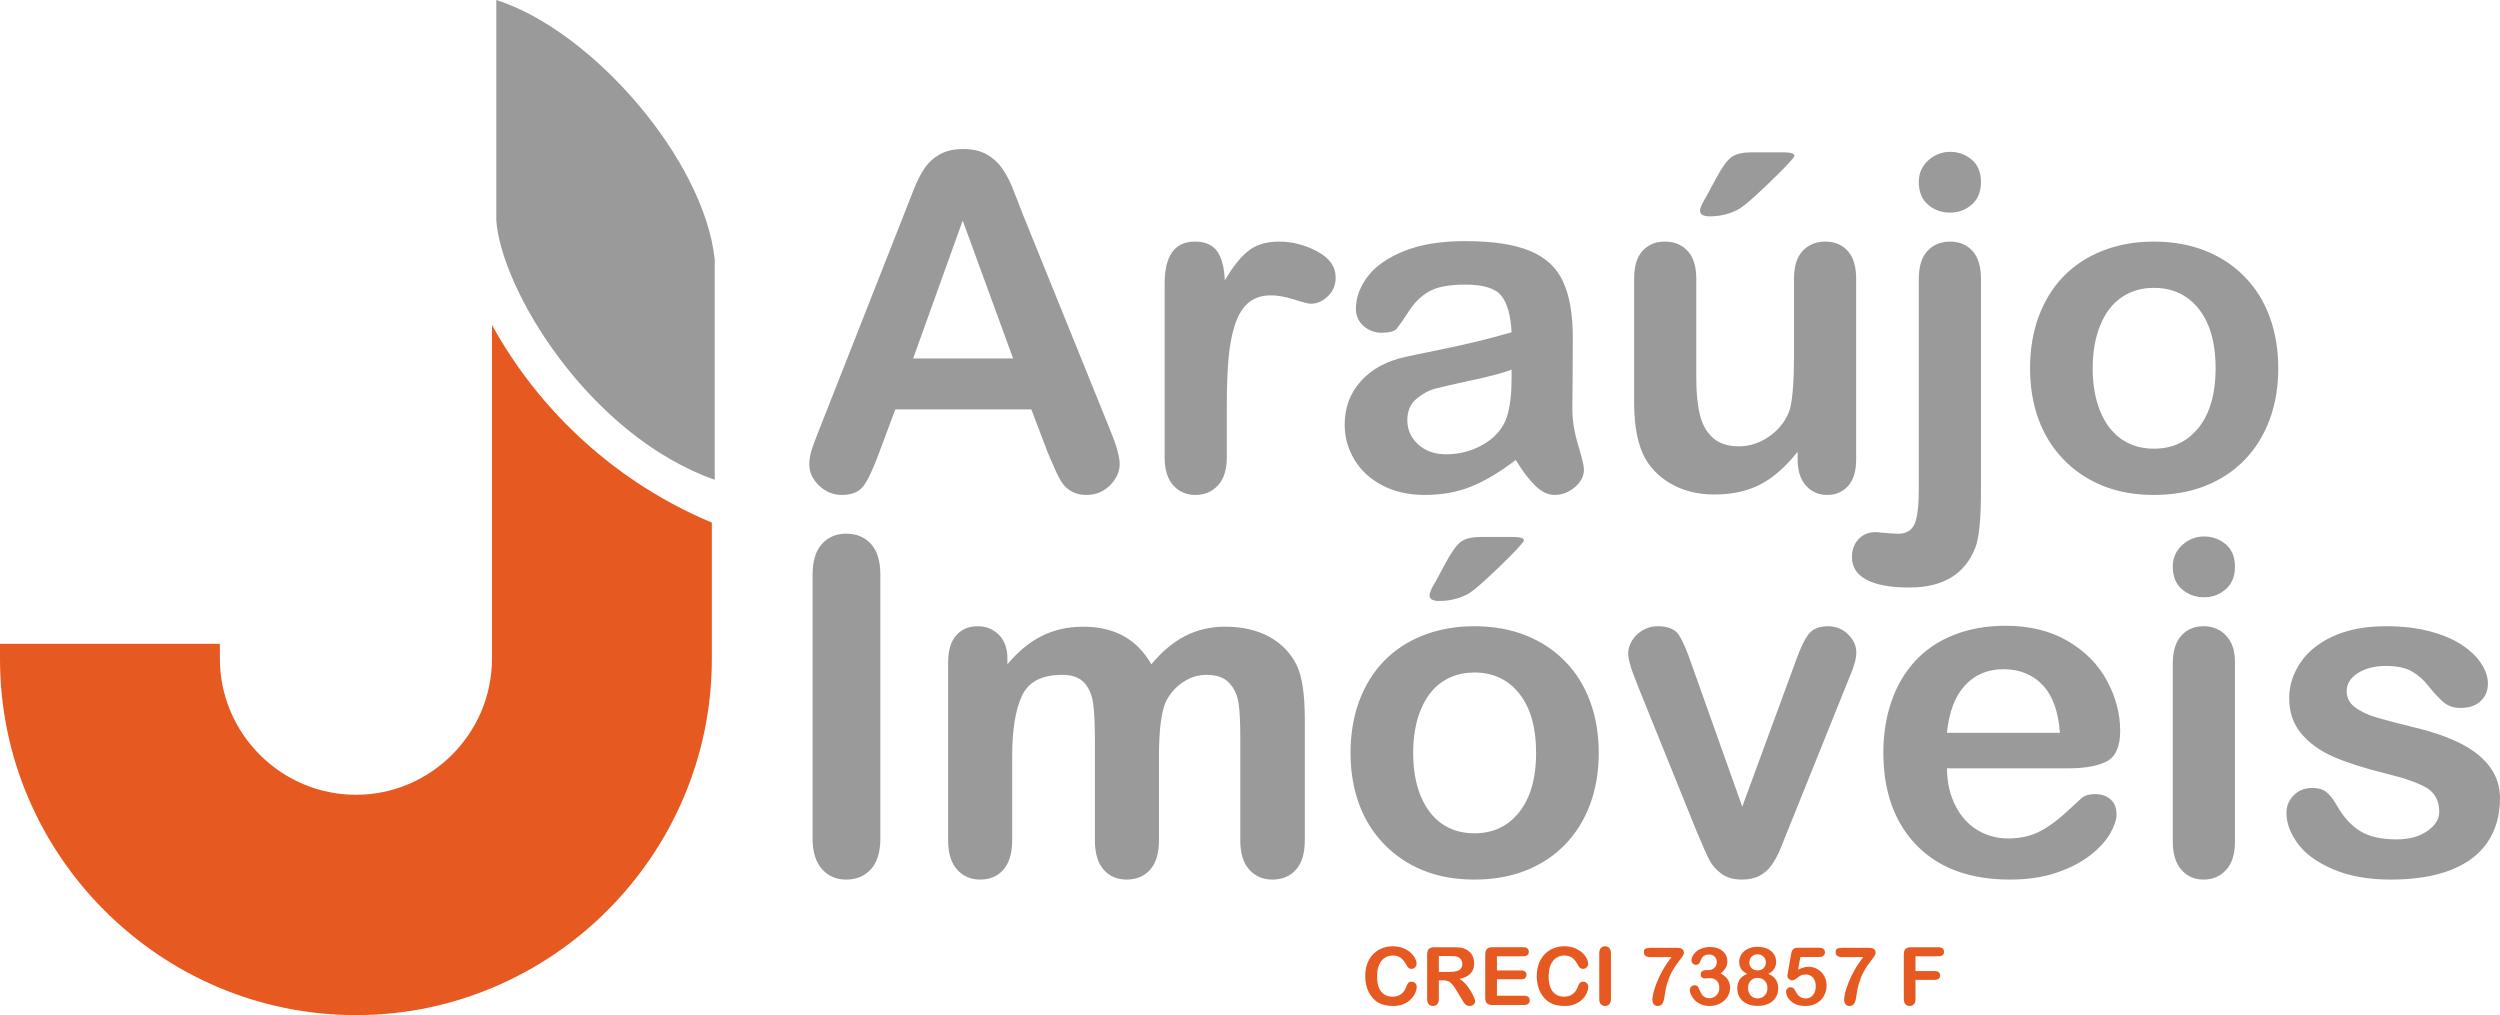
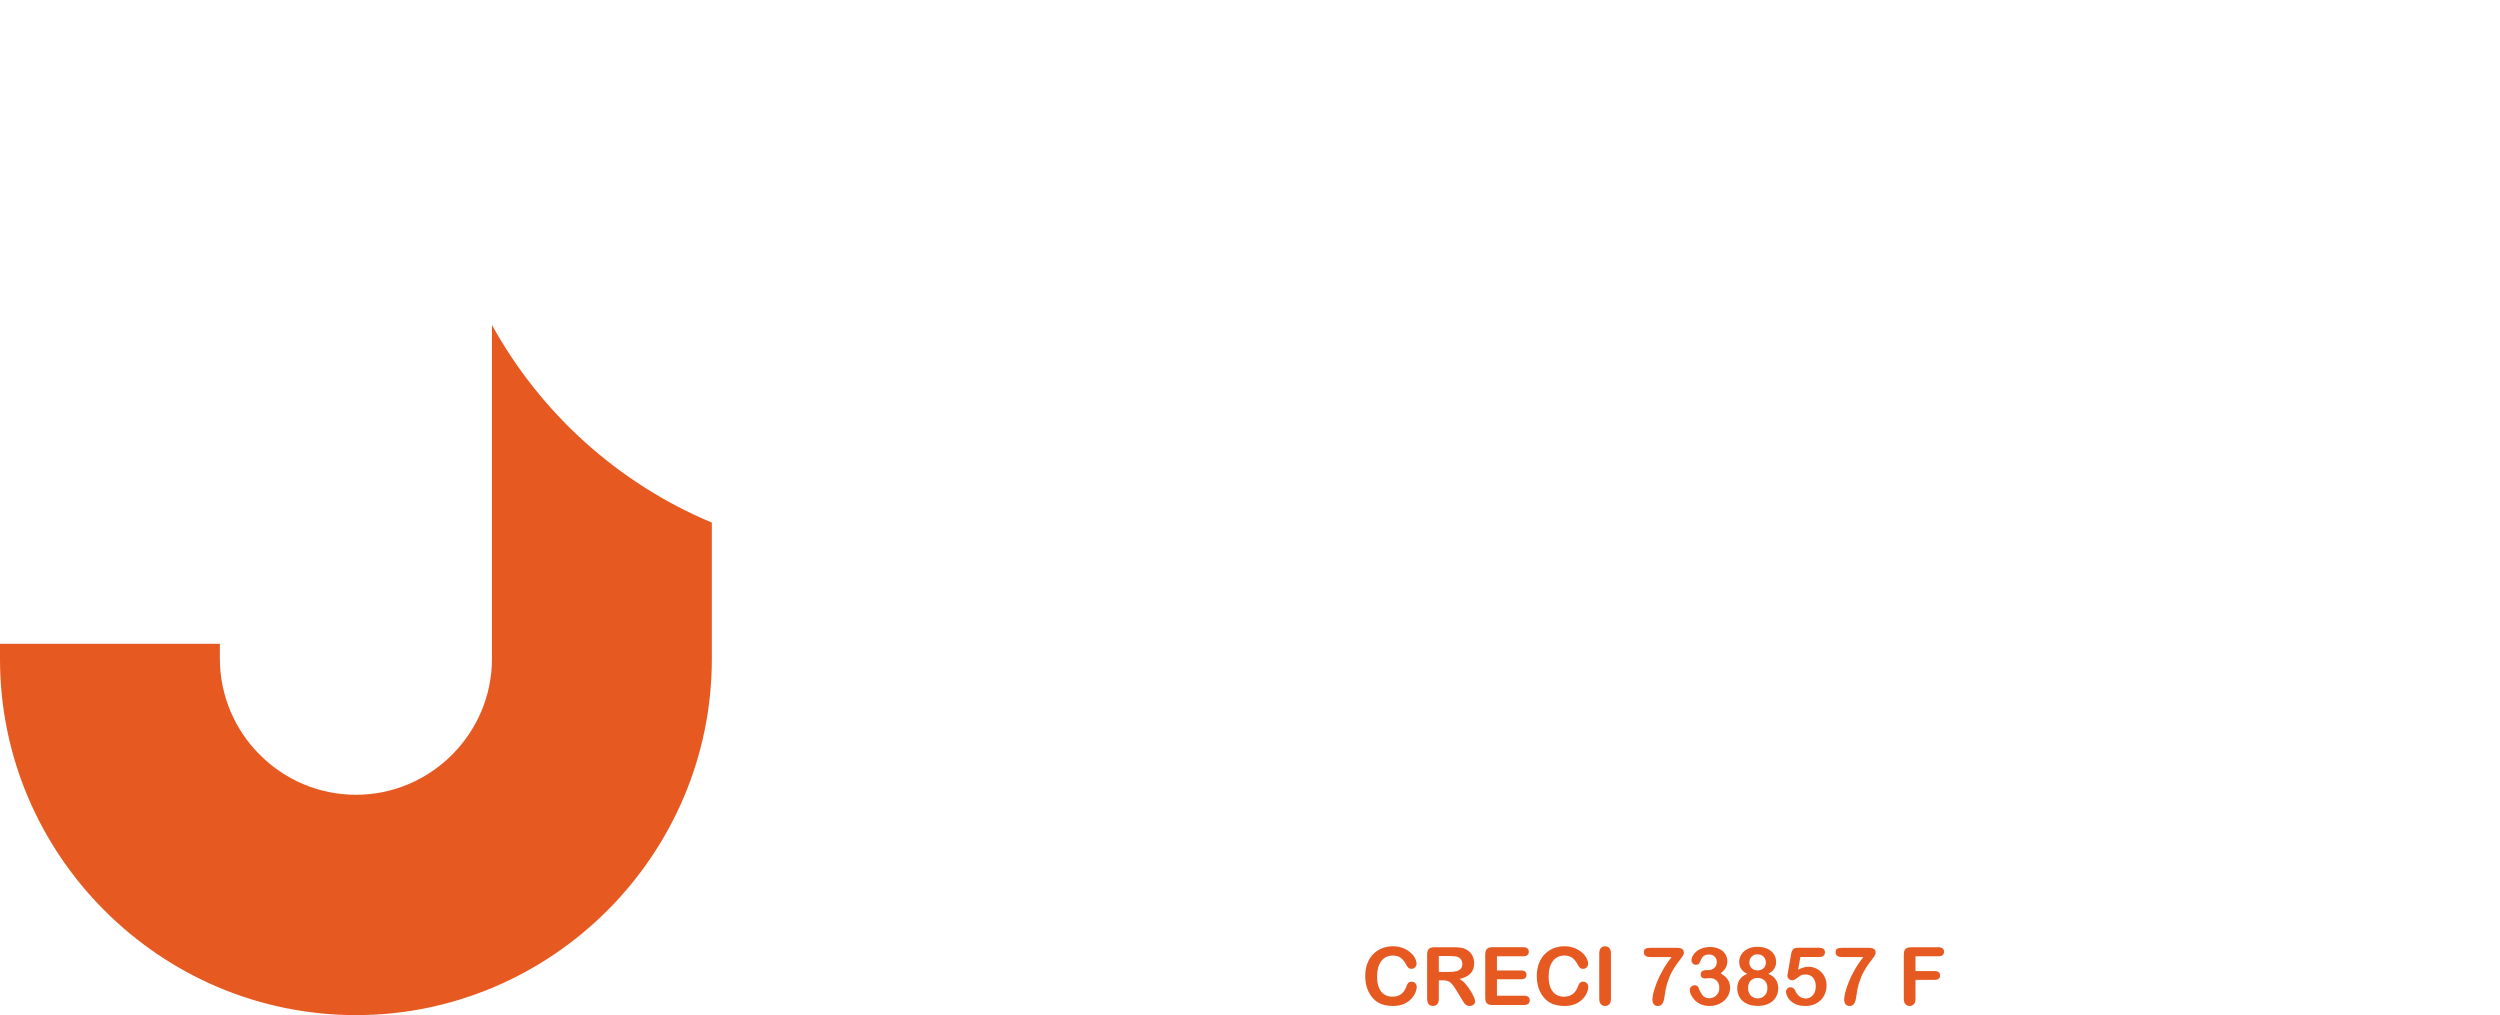
<svg xmlns="http://www.w3.org/2000/svg" xml:space="preserve" width="198.465mm" height="80.586mm" version="1.1" style="shape-rendering:geometricPrecision; text-rendering:geometricPrecision; image-rendering:optimizeQuality; fill-rule:evenodd; clip-rule:evenodd" viewBox="0 0 19845.48 8058.21">
  <defs>
    <style type="text/css">
   
    .fil0 {fill:#9A9A9A}
    .fil1 {fill:#E65921}
   
  </style>
  </defs>
  <g id="Camada_x0020_1">
-     <path class="fil0" d="M3939.71 0l0 0c768.95,246.85 1650.67,1272.48 1733.97,2059.56 0,583.04 0,1166.08 0,1749.12l0 0c-1003.28,-355.89 -1696.1,-1514.75 -1733.97,-2059.57l0 -1749.11zm15905.77 6336.64c0,136.06 -33.4,252.95 -99.56,350.04 -66.18,97.1 -164.51,170.7 -294.38,220.79 -129.88,50.1 -287.58,74.84 -473.74,74.84 -177.49,0 -329.63,-27.21 -456.42,-81.64 -126.78,-53.81 -220.17,-121.83 -280.78,-203.47 -60,-81.02 -90.3,-162.65 -90.3,-244.91 0,-54.43 19.17,-100.81 58.13,-139.15 38.35,-38.97 87.21,-58.14 146.58,-58.14 51.95,0 91.53,12.99 119.35,38.35 27.84,25.35 54.43,60.61 79.79,106.98 50.72,87.83 111.32,154 181.83,197.29 70.5,43.91 166.98,65.56 288.81,65.56 98.95,0 179.97,-22.26 243.06,-66.18 63.7,-43.91 95.23,-94.62 95.23,-151.52 0,-87.2 -32.78,-150.28 -98.33,-190.48 -66.18,-39.58 -174.4,-77.93 -325.3,-114.41 -170.08,-42.06 -308.61,-86.59 -415.61,-132.97 -106.37,-46.38 -191.72,-108.22 -256.04,-184.3 -63.7,-76.07 -95.86,-170.07 -95.86,-280.78 0,-99.57 29.69,-192.96 88.45,-281.4 59.37,-88.45 146.57,-158.32 262.23,-210.9 115.03,-52.57 254.19,-79.16 417.46,-79.16 128.01,0 243.05,12.99 344.47,39.58 102.04,26.6 187.4,62.47 255.43,106.99 68.65,45.15 120.6,94.62 155.85,149.04 35.87,54.43 53.81,106.99 53.81,159.56 0,56.29 -19.18,103.28 -57.52,139.15 -37.73,36.5 -92.16,54.43 -162.04,54.43 -50.71,0 -94.01,-14.22 -129.87,-43.29 -35.25,-29.07 -76.07,-72.37 -122.45,-130.49 -37.11,-48.25 -81.02,-87.21 -131.73,-116.27 -50.71,-29.07 -119.36,-43.29 -206.56,-43.29 -89.06,0 -163.27,19.17 -222.65,56.9 -58.75,38.34 -88.44,85.97 -88.44,142.86 0,51.95 21.65,94.62 64.94,127.4 43.91,33.39 102.04,61.23 175.64,82.87 73.6,21.65 175.02,48.25 304.28,79.79 153.37,37.11 278.92,82.26 376.02,134.2 97.09,51.95 170.69,113.17 220.79,184.3 50.1,70.51 75.45,150.9 75.45,241.82zm-2103.98 -1084.77l0 1429.87c0,98.94 -23.5,173.78 -70.51,224.5 -47,50.71 -106.37,76.07 -178.73,76.07 -72.37,0 -131.11,-25.98 -176.26,-77.93 -45.15,-51.95 -68.04,-126.16 -68.04,-222.64l0 -1415.04c0,-98.33 22.89,-171.93 68.04,-221.4 45.15,-49.48 103.89,-74.22 176.26,-74.22 72.36,0 131.73,24.74 178.73,74.22 47.01,49.47 70.51,118.74 70.51,206.56zm-244.3 -510.84c-68.65,0 -127.39,-21.03 -176.25,-63.09 -48.86,-42.05 -72.99,-102.04 -72.99,-179.35 0,-69.27 24.74,-126.78 74.84,-171.93 50.1,-45.15 108.23,-68.03 174.4,-68.03 64.33,0 120.6,20.41 170.08,61.23 49.48,41.44 74.22,100.8 74.22,178.73 0,76.08 -24.12,135.44 -72.37,178.12 -48.24,42.67 -105.13,64.32 -171.93,64.32zm-1074.25 1358.13l-967.88 0c1.23,112.55 24.12,211.51 68.03,297.47 43.91,85.97 102.66,150.29 175.64,193.58 72.98,43.91 154,65.56 241.82,65.56 59.38,0 113.17,-6.8 162.03,-21.03 49.48,-13.61 96.48,-35.25 142.25,-64.94 46.38,-29.69 88.44,-61.23 126.78,-95.24 38.96,-34.01 89.06,-79.78 150.9,-137.91 25.36,-21.65 61.23,-32.78 108.22,-32.78 50.72,0 92.16,14.22 123.69,42.06 30.93,27.21 47.01,66.79 47.01,117.5 0,44.53 -17.94,96.47 -52.57,156.47 -35.26,59.37 -87.83,116.88 -158.95,171.31 -70.5,55.04 -158.94,100.8 -265.94,136.67 -106.98,36.49 -230.06,54.43 -368.6,54.43 -317.88,0 -564.65,-90.92 -740.9,-272.12 -176.26,-181.21 -264.09,-426.74 -264.09,-737.2 0,-145.96 21.65,-282.02 64.94,-406.95 43.3,-124.92 106.99,-231.92 189.87,-321.59 83.49,-89.06 186.15,-157.71 307.99,-205.33 121.83,-47.62 257.28,-71.74 405.7,-71.74 193.58,0 359.33,40.82 497.24,122.45 138.53,81.64 241.82,186.77 311.08,316.64 68.65,129.26 103.28,260.99 103.28,395.2 0,124.3 -35.88,205.33 -106.99,242.43 -71.13,36.5 -171.31,55.05 -300.57,55.05zm-967.88 -282.02l896.76 0c-11.76,-168.84 -57.52,-295 -136.68,-379.11 -79.17,-83.5 -183.06,-125.55 -312.32,-125.55 -123.68,0 -224.5,42.68 -303.65,127.4 -79.17,85.35 -127.4,210.9 -144.1,377.26zm-2024.82 -538.06l400.14 1124.36 431.07 -1173.22c34.02,-94.01 66.8,-160.79 99.57,-200.38 32.77,-38.96 82.25,-58.75 148.42,-58.75 63.09,0 116.27,21.03 160.18,63.7 43.91,42.06 66.18,90.92 66.18,146.57 0,21.65 -3.71,47.01 -11.75,76.08 -8.04,29.07 -16.7,56.28 -27.22,81.64 -10.51,25.36 -22.26,54.42 -35.25,86.59l-474.35 1178.16c-13.61,33.39 -30.31,76.69 -51.95,128.63 -21.03,51.95 -44.53,95.86 -70.51,132.97 -25.98,37.11 -58.14,65.56 -95.86,85.97 -38.34,20.41 -84.11,30.92 -138.53,30.92 -69.89,0 -125.54,-16.08 -167.6,-48.24 -41.44,-31.54 -72.36,-66.8 -92.15,-105.13 -19.79,-37.73 -53.81,-113.18 -100.81,-225.12l-470.65 -1165.18c-11.13,-29.06 -22.26,-58.13 -33.39,-87.2 -11.76,-29.07 -21.03,-58.14 -29.07,-88.45 -8.04,-30.3 -11.75,-56.28 -11.75,-77.93 0,-34.01 10.51,-67.41 30.92,-100.8 20.41,-33.4 48.86,-60.61 84.73,-81.64 36.49,-21.03 75.46,-31.54 118.12,-31.54 81.64,0 138.54,23.5 169.46,70.5 30.31,47.63 64.32,126.78 102.04,237.49zm-739.05 698.24c0,147.81 -22.89,283.26 -68.65,407.56 -46.39,124.31 -112.56,231.31 -199.77,320.36 -86.58,89.68 -191.1,157.7 -311.69,205.33 -120.6,47.62 -256.67,71.74 -407.57,71.74 -150.28,0 -285.1,-24.12 -404.47,-72.36 -119.36,-48.24 -223.26,-117.5 -311.08,-207.8 -87.21,-89.68 -153.99,-196.05 -199.14,-318.51 -45.15,-123.06 -68.04,-258.51 -68.04,-406.94 0,-149.67 22.89,-286.96 68.66,-411.28 46.38,-124.3 111.93,-230.68 197.9,-319.12 85.97,-87.82 189.87,-155.84 311.7,-203.47 121.83,-47.62 256.66,-71.74 404.47,-71.74 149.67,0 285.72,24.12 407.57,72.36 121.83,48.24 226.35,117.5 313.55,207.18 87.21,89.07 153.37,195.44 198.52,319.12 45.15,123.07 68.04,259.14 68.04,407.57zm-497.24 0c0,-201.62 -44.53,-358.09 -132.96,-470.65 -89.06,-111.94 -207.8,-168.22 -357.47,-168.22 -97.09,0 -181.82,24.74 -255.42,74.84 -73.6,50.09 -130.49,124.3 -170.08,222.02 -40.2,97.71 -59.99,212.14 -59.99,342.01 0,129.25 19.79,242.44 58.76,338.91 39.58,96.47 95.23,170.69 168.21,222.03 72.99,51.33 159.56,76.69 258.52,76.69 149.67,0 268.42,-56.28 357.47,-169.46 88.44,-112.55 132.96,-269.03 132.96,-468.17zm-434.16 -1714.98l244.92 0c61.85,0 92.77,9.28 92.77,27.21 0,9.28 -34.02,48.86 -101.42,117.51 -68.04,68.65 -136.06,134.2 -205.33,197.28 -68.65,62.47 -116.89,100.81 -143.48,113.8 -68.65,35.25 -142.86,52.57 -221.41,52.57 -51.95,0 -77.93,-14.85 -77.93,-45.15 0,-20.41 15.46,-56.29 47.01,-106.99l81.64 -151.52c47.62,-88.44 88.44,-144.72 123.68,-168.84 35.26,-24.12 88.45,-35.87 159.56,-35.87zm-2559.77 1750.85l0 657.42c0,103.9 -23.51,181.83 -70.51,233.78 -47.01,51.95 -109.46,77.93 -186.16,77.93 -74.83,0 -135.44,-25.98 -181.82,-77.93 -46.39,-51.95 -69.89,-129.87 -69.89,-233.78l0 -787.91c0,-124.93 -4.33,-221.41 -12.99,-290.05 -8.04,-68.65 -30.92,-125.55 -68.65,-169.46 -37.73,-43.91 -96.48,-66.18 -178.12,-66.18 -162.03,0 -268.41,55.67 -319.73,166.99 -51.34,110.7 -77.32,270.27 -77.32,478.06l0 668.54c0,102.66 -23.5,180.59 -69.89,233.16 -46.38,52.57 -107.6,78.55 -183.06,78.55 -74.83,0 -136.06,-25.98 -183.68,-78.55 -47.62,-52.57 -71.74,-130.49 -71.74,-233.16l0 -1415.03c0,-92.77 21.64,-163.89 64.32,-212.13 42.68,-48.24 98.95,-72.36 168.84,-72.36 68.03,0 124.3,22.88 169.45,68.03 45.15,45.15 68.04,107.61 68.04,187.39l0 47.01c85.35,-102.66 177.49,-178.12 275.21,-226.36 97.71,-48.24 206.57,-72.36 325.93,-72.36 124.92,0 231.3,24.74 320.97,74.22 89.68,49.48 163.27,124.3 220.79,224.5 83.5,-101.42 173.17,-176.26 268.42,-225.12 95.23,-48.86 201,-73.6 317.26,-73.6 135.44,0 251.72,26.59 349.43,79.78 97.71,53.19 171.31,129.26 219.55,228.22 42.06,89.06 63.09,230.06 63.09,421.78l0 966.03c0,103.9 -23.51,181.83 -70.51,233.78 -47.01,51.95 -109.46,77.93 -186.16,77.93 -74.83,0 -136.05,-25.98 -183.68,-78.55 -47.62,-52.57 -71.74,-130.49 -71.74,-233.16l0 -831.82c0,-106.37 -4.33,-191.11 -13.61,-255.43 -9.28,-63.7 -33.4,-117.5 -73.6,-161.41 -39.58,-43.3 -100.18,-64.95 -181.21,-64.95 -65.56,0 -127.39,19.18 -186.15,58.14 -58.14,38.35 -103.9,90.3 -136.68,155.85 -36.49,82.88 -54.42,230.69 -54.42,442.2zm-2749.65 641.34l0 -2092.23c0,-108.85 24.74,-189.87 74.22,-244.3 49.48,-54.42 113.79,-81.64 192.34,-81.64 80.4,0 145.95,26.6 196.05,80.41 50.09,53.8 75.45,135.44 75.45,245.53l0 2092.23c0,110.08 -25.36,191.72 -75.45,246.15 -50.1,54.43 -115.65,81.64 -196.05,81.64 -77.31,0 -141.01,-27.21 -191.11,-82.26 -50.09,-55.04 -75.45,-136.67 -75.45,-245.53zm11635.01 -3730.5c0,147.81 -22.89,283.26 -68.65,407.56 -46.39,124.31 -112.56,231.31 -199.77,320.36 -86.58,89.68 -191.1,157.7 -311.69,205.33 -120.6,47.62 -256.67,71.74 -407.57,71.74 -150.28,0 -285.1,-24.12 -404.47,-72.36 -119.36,-48.24 -223.26,-117.5 -311.08,-207.8 -87.21,-89.68 -153.99,-196.05 -199.14,-318.51 -45.15,-123.06 -68.04,-258.51 -68.04,-406.94 0,-149.67 22.89,-286.96 68.66,-411.28 46.38,-124.3 111.93,-230.68 197.9,-319.12 85.97,-87.82 189.87,-155.84 311.7,-203.47 121.83,-47.62 256.66,-71.74 404.47,-71.74 149.67,0 285.72,24.12 407.57,72.36 121.83,48.24 226.35,117.5 313.55,207.18 87.21,89.07 153.37,195.44 198.52,319.12 45.15,123.07 68.04,259.14 68.04,407.57zm-497.24 0c0,-201.62 -44.53,-358.09 -132.96,-470.65 -89.06,-111.94 -207.8,-168.22 -357.47,-168.22 -97.09,0 -181.82,24.74 -255.42,74.84 -73.6,50.09 -130.49,124.3 -170.08,222.02 -40.2,97.71 -59.99,212.14 -59.99,342.01 0,129.25 19.79,242.44 58.76,338.91 39.58,96.47 95.23,170.69 168.21,222.03 72.99,51.33 159.56,76.69 258.52,76.69 149.67,0 268.42,-56.28 357.47,-169.46 88.44,-112.55 132.96,-269.03 132.96,-468.17zm-1862.78 -710.61l0 1677.87c0,119.36 -3.71,217.08 -11.75,292.53 -8.04,75.45 -19.18,129.87 -33.4,163.89 -82.26,210.89 -256.05,316.03 -522.59,316.03 -149.67,0 -263.47,-20.41 -340.77,-61.85 -77.31,-40.82 -115.65,-100.81 -115.65,-179.36 0,-58.13 17.32,-105.75 52.57,-142.86 34.64,-37.11 80.41,-55.66 137.3,-55.66 7.42,0 19.17,1.24 35.25,3.09 16.7,1.86 40.82,3.71 72.98,6.19 31.55,2.47 53.81,3.71 65.56,3.71 66.8,0 111.32,-25.98 133.59,-77.93 22.26,-51.95 33.4,-144.72 33.4,-278.93l0 -1666.74c0,-98.33 22.88,-171.93 68.65,-221.4 45.77,-49.48 106.37,-74.22 180.59,-74.22 72.36,0 131.11,24.74 176.26,73.6 45.14,48.86 68.03,122.45 68.03,222.02zm-244.29 -525.68c-68.66,0 -127.4,-21.03 -176.26,-63.09 -48.86,-42.05 -72.98,-102.04 -72.98,-179.35 0,-69.27 24.73,-126.78 74.83,-171.93 50.1,-45.15 108.23,-68.03 174.41,-68.03 64.32,0 120.59,20.41 170.07,61.23 49.48,41.44 74.22,100.8 74.22,178.73 0,76.08 -24.12,135.44 -72.36,178.12 -48.25,42.67 -105.14,64.32 -171.93,64.32zm-1210.94 1962.36l0 -63.7c-59.38,74.84 -121.22,137.91 -186.78,188.63 -64.94,50.71 -136.05,88.44 -213.36,113.17 -77.32,24.74 -165.13,37.11 -264.09,37.11 -119.98,0 -226.97,-24.74 -321.59,-74.22 -94.62,-49.48 -168.22,-117.5 -220.17,-204.71 -61.24,-105.13 -92.16,-256.04 -92.16,-453.33l0 -979.64c0,-99.56 22.27,-173.16 66.8,-222.02 44.53,-48.86 103.89,-73.6 177.49,-73.6 74.22,0 134.82,24.74 180.59,74.22 45.77,49.47 68.65,123.06 68.65,221.4l0 791.63c0,114.41 9.9,210.89 29.07,288.81 19.18,77.93 53.81,139.15 103.9,183.07 50.1,43.91 118.12,66.17 204.09,66.17 83.5,0 162.03,-24.74 235.63,-74.21 73.6,-49.48 127.4,-114.41 161.42,-194.2 27.83,-69.89 41.44,-223.26 41.44,-460.13l0 -601.15c0,-98.33 22.88,-171.93 68.65,-221.4 46.39,-49.48 106.37,-74.22 179.97,-74.22 73.6,0 132.97,24.74 177.5,73.6 45.15,48.86 67.41,122.45 67.41,222.02l0 1432.96c0,94.01 -21.64,164.51 -64.32,212.13 -43.29,47.01 -98.33,70.51 -166.36,70.51 -67.42,0 -123.69,-24.74 -167.6,-73.6 -43.92,-48.86 -66.18,-117.5 -66.18,-205.33zm-363.04 -2441.04l244.92 0c61.85,0 92.77,9.28 92.77,27.21 0,9.28 -34.02,48.86 -101.42,117.51 -68.04,68.65 -136.06,134.2 -205.33,197.28 -68.65,62.47 -116.89,100.81 -143.48,113.8 -68.65,35.25 -142.86,52.57 -221.41,52.57 -51.95,0 -77.93,-14.85 -77.93,-45.15 0,-20.41 15.46,-56.29 47.01,-106.99l81.64 -151.52c47.62,-88.44 88.44,-144.72 123.68,-168.84 35.26,-24.12 88.45,-35.87 159.56,-35.87zm-1875.15 2442.28c-119.98,92.77 -235.63,162.03 -346.95,208.42 -111.94,46.39 -237.49,69.27 -376.02,69.27 -126.78,0 -238.73,-25.36 -334.59,-75.45 -95.85,-50.1 -170.07,-117.51 -222.02,-203.48 -51.96,-85.97 -77.93,-178.73 -77.93,-278.93 0,-135.43 42.67,-250.47 128.63,-345.71 85.97,-95.86 204.09,-159.56 354.38,-192.34 30.92,-7.42 108.84,-23.5 233.16,-48.86 124.3,-25.36 231.3,-48.24 319.74,-69.89 88.44,-21.03 184.91,-46.39 288.81,-76.69 -6.19,-130.49 -32.16,-226.36 -78.55,-286.96 -47,-61.23 -142.86,-91.54 -289.43,-91.54 -125.54,0 -220.17,17.32 -283.26,52.57 -63.7,34.64 -118.12,87.21 -163.27,157.71 -45.15,69.89 -77.31,115.65 -95.86,138.53 -19.17,22.27 -59.37,33.4 -120.59,33.4 -55.66,0 -103.9,-17.94 -144.1,-53.81 -40.2,-35.25 -60.61,-81.02 -60.61,-136.68 0,-87.2 30.92,-171.93 92.15,-254.18 61.85,-82.26 157.71,-149.67 288.2,-202.86 130.49,-53.19 293.14,-79.78 487.96,-79.78 217.08,0 388.39,25.97 512.69,77.31 124.31,51.33 212.14,132.34 263.47,243.67 51.33,111.32 77.31,258.52 77.31,442.2 0,116.27 -0.62,214.61 -1.24,295.62 -0.61,81.02 -1.23,171.31 -2.47,270.27 0,92.77 15.46,189.86 46.39,290.67 30.92,100.18 45.76,165.12 45.76,194.19 0,50.72 -23.5,97.1 -71.12,138.53 -48.24,41.44 -102.04,62.47 -162.65,62.47 -50.72,0 -100.81,-23.5 -150.29,-71.12 -49.48,-47.63 -102.04,-116.27 -157.7,-206.57zm-32.78 -716.79c-72.36,26.6 -177.5,55.05 -316.03,84.12 -137.91,29.68 -233.78,51.95 -286.96,65.56 -53.19,14.22 -103.89,41.43 -152.14,81.64 -48.24,40.82 -72.36,97.09 -72.36,170.07 0,74.84 28.45,138.53 85.35,191.1 56.29,52.58 130.49,79.17 222.65,79.17 97.71,0 188.01,-21.65 270.27,-64.32 82.88,-43.3 143.48,-98.33 182.44,-166.37 44.53,-74.83 66.8,-198.52 66.8,-370.45l0 -70.51zm-2260.46 280.79l0 413.13c0,100.18 -23.51,175.02 -70.51,225.12 -47.01,50.09 -106.37,75.45 -178.73,75.45 -71.13,0 -129.88,-25.36 -175.64,-76.07 -45.77,-50.72 -68.66,-125.55 -68.66,-224.5l0 -1377.31c0,-222.03 80.41,-333.34 240.59,-333.34 81.64,0 141,25.97 176.87,77.93 36.49,51.95 56.29,129.25 60,230.68 58.75,-101.42 119.35,-178.73 181.82,-230.68 62.47,-51.96 145.34,-77.93 249.24,-77.93 103.9,0 204.71,25.97 302.42,77.93 97.71,51.95 146.58,121.21 146.58,207.18 0,60.61 -20.41,110.08 -62.47,149.66 -41.44,39.59 -86.59,58.76 -134.82,58.76 -17.94,0 -61.85,-11.13 -131.11,-33.4 -69.89,-22.26 -131.11,-33.4 -184.3,-33.4 -72.36,0 -131.11,19.18 -177.5,56.9 -45.77,38.35 -81.64,94.62 -106.99,169.46 -25.35,74.84 -42.67,163.89 -52.57,267.18 -9.28,103.28 -14.22,228.83 -14.22,377.26zm-1424.92 367.98l-126.78 -333.35 -1079.82 0 -126.78 340.15c-49.48,132.96 -91.54,222.65 -126.78,269.03 -34.64,46.39 -92.16,69.89 -171.93,69.89 -67.42,0 -127.4,-24.74 -179.36,-74.22 -51.95,-49.48 -77.92,-105.75 -77.92,-168.22 0,-36.49 6.18,-74.21 17.93,-112.55 12.37,-38.97 32.16,-92.16 59.99,-161.42l679.06 -1724.25c19.8,-49.48 42.68,-108.85 69.89,-178.12 27.22,-69.89 56.29,-127.4 87.21,-173.16 30.93,-45.77 71.13,-82.88 121.21,-111.32 50.1,-28.45 111.94,-42.68 185.54,-42.68 75.46,0 137.91,14.23 188.01,42.68 50.1,28.45 90.3,64.94 121.22,109.46 30.92,44.53 56.9,92.77 77.92,144.1 21.03,51.33 48.25,119.98 80.41,205.33l693.9 1713.74c54.43,130.49 81.64,225.12 81.64,284.48 0,61.23 -25.36,118.12 -76.69,169.46 -51.33,51.33 -113.79,76.69 -186.15,76.69 -42.06,0 -78.55,-7.42 -108.85,-22.88 -29.69,-14.85 -55.04,-35.26 -76.07,-61.23 -20.41,-25.98 -42.06,-66.18 -65.56,-119.36 -24.12,-53.81 -43.92,-101.42 -61.23,-142.24zm-1064.98 -737.82l793.48 0 -400.14 -1094.66 -393.34 1094.66z" />
    <path class="fil1" d="M-0 5110.4l1745.32 0 0 118.68c0,593.86 485.99,1080.02 1079.98,1080.02l0.02 0c594,0 1079.98,-485.95 1079.98,-1080.02l0 -2649.43c385.86,700.6 1002.35,1258.21 1745.3,1568.9l0 1084.36c0,1553.94 -1271.38,2825.3 -2825.3,2825.3l0 0c-1553.91,0 -2825.3,-1271.36 -2825.3,-2825.3l0 -122.51zm15388.6 2480.72l-182.95 0 0 117.2 152.96 0c14.09,0 24.76,3.21 31.7,9.5 6.94,6.41 10.46,14.95 10.46,25.52 0,10.67 -3.52,19.11 -10.56,25.4 -7.16,6.3 -17.72,9.4 -31.6,9.4l-152.96 0 0 150.93c0,19.21 -4.38,33.41 -13.03,42.7 -8.64,9.29 -19.74,13.88 -33.19,13.88 -13.77,0 -24.98,-4.7 -33.63,-14.09 -8.65,-9.4 -13.02,-23.6 -13.02,-42.49l0 -352.78c0,-13.35 2.02,-24.24 5.97,-32.67 3.95,-8.43 10.15,-14.62 18.58,-18.47 8.43,-3.84 19.21,-5.76 32.34,-5.76l218.93 0c14.84,0 25.84,3.31 32.99,9.82 7.15,6.62 10.78,15.27 10.78,25.83 0,10.89 -3.63,19.64 -10.78,26.26 -7.15,6.51 -18.15,9.82 -32.99,9.82zm-764.81 -67.25l208.37 0c20.06,0 34.58,3.1 43.55,9.4 8.97,6.19 13.45,16.54 13.45,30.95 0,8.76 -5.23,20.29 -15.8,34.7 -10.57,14.41 -22.52,30.31 -35.97,47.71 -13.45,17.4 -27.33,38.97 -41.64,64.8 -14.3,25.83 -27.43,57.43 -39.28,94.78 -5.02,16.44 -8.54,30.1 -10.67,40.89 -2.03,10.88 -4.38,24.98 -6.84,42.27 -2.56,17.29 -4.69,30.53 -6.61,39.71 -4.38,21.24 -10.57,35.97 -18.58,44.19 -8.11,8.22 -18.79,12.39 -32.13,12.39 -12.7,0 -22.95,-4.38 -30.64,-13.24 -7.79,-8.86 -11.63,-21.99 -11.63,-39.28 0,-13.35 2.88,-31.5 8.43,-54.34 5.66,-22.95 14.84,-50.38 27.54,-82.41 12.81,-31.92 28.72,-64.8 47.83,-98.41 19,-33.63 41.73,-67.15 67.99,-100.44l-167.37 0c-17.61,0 -30.63,-3.2 -39.28,-9.61 -8.65,-6.3 -13.02,-16.33 -13.02,-29.89 0,-14.41 4.59,-23.7 13.77,-27.86 9.18,-4.16 21.99,-6.3 38.53,-6.3zm-183.7 73.02l-148.59 0 -17.82 101.19c29.57,-15.8 56.89,-23.7 81.98,-23.7 19.96,0 38.64,3.73 56.15,11.21 17.4,7.58 32.66,17.93 45.69,31.17 13.13,13.23 23.48,28.93 30.95,46.97 7.48,18.14 11.21,37.68 11.21,58.49 0,30.21 -6.72,57.65 -20.28,82.52 -13.56,24.77 -33.09,44.41 -58.6,59.03 -25.41,14.63 -54.87,21.89 -88.29,21.89 -37.25,0 -67.57,-6.84 -90.84,-20.61 -23.27,-13.77 -39.71,-29.57 -49.42,-47.39 -9.72,-17.72 -14.52,-33.31 -14.52,-46.65 0,-8.11 3.42,-15.91 10.14,-23.17 6.83,-7.26 15.27,-10.88 25.51,-10.88 17.51,0 30.53,10.03 39.07,30.31 8.33,18.58 19.64,32.99 33.84,43.34 14.2,10.36 30,15.48 47.51,15.48 16.01,0 30.1,-4.16 42.16,-12.49 12.17,-8.33 21.46,-19.85 28.08,-34.48 6.51,-14.52 9.82,-31.17 9.82,-49.74 0,-19.97 -3.53,-37.05 -10.68,-51.24 -7.04,-14.2 -16.54,-24.77 -28.39,-31.81 -11.85,-6.94 -25.2,-10.47 -39.71,-10.47 -17.94,0 -30.75,2.25 -38.54,6.62 -7.69,4.38 -18.79,11.96 -33.31,22.95 -14.41,10.89 -26.36,16.44 -35.76,16.44 -10.24,0 -19.32,-3.73 -27.22,-11.1 -7.9,-7.47 -11.85,-15.8 -11.85,-25.19 0,-1.07 1.07,-8.11 3.42,-21.24l26.26 -149.76c2.88,-17.94 8.33,-30.96 16.23,-39.07 8,-8.22 20.92,-12.28 38.85,-12.28l165.03 0c32.45,0 48.67,12.38 48.67,37.26 0,10.89 -3.95,19.64 -11.85,26.36 -7.9,6.73 -19.53,10.04 -34.9,10.04zm-634.17 39.07c0,-20.82 5.66,-40.46 17.08,-58.93 11.32,-18.46 27.97,-33.2 49.96,-44.3 21.99,-10.99 47.72,-16.54 77.18,-16.54 24.77,0 46.54,3.2 65.33,9.71 18.79,6.41 34.37,15.37 46.97,26.69 12.49,11.42 21.78,24.23 27.75,38.43 6.09,14.3 9.08,29.46 9.08,45.58 0,20.39 -5.23,38.64 -15.8,54.65 -10.46,16.02 -26.26,29.15 -47.08,39.39 17.72,6.84 32.45,15.91 44.09,27.01 11.74,11.21 20.6,24.13 26.47,38.75 5.98,14.73 8.97,31.06 8.97,48.89 0,26.26 -6.4,50.07 -19.11,71.42 -12.7,21.35 -31.38,38.11 -55.93,50.17 -24.66,12.06 -53.7,18.15 -87,18.15 -34.59,0 -64.27,-6.09 -88.82,-18.15 -24.66,-12.06 -43.23,-28.72 -55.72,-49.85 -12.49,-21.14 -18.79,-44.84 -18.79,-71.1 0,-56.04 26.47,-94.47 79.53,-115.28 -42.81,-19.96 -64.16,-51.56 -64.16,-94.67zm224.16 206.87c0,-16.23 -3.3,-30.43 -10.03,-42.49 -6.62,-12.17 -16.01,-21.46 -28.07,-27.86 -12.07,-6.51 -25.62,-9.71 -40.68,-9.71 -21.24,0 -38.96,7.04 -53.37,21.24 -14.41,14.2 -21.56,34.05 -21.56,59.46 0,16.33 3.41,30.63 10.14,43.02 6.83,12.38 16.01,21.99 27.65,28.82 11.63,6.72 24.65,10.14 39.07,10.14 14.62,0 27.64,-3.42 39.39,-10.35 11.63,-6.84 20.81,-16.55 27.43,-29.04 6.73,-12.6 10.03,-26.9 10.03,-43.23zm-78.14 -267.08c-19.53,0 -35.33,6.09 -47.28,18.36 -11.96,12.17 -17.94,27.86 -17.94,47.08 0,17.72 6.09,32.56 18.36,44.3 12.28,11.85 28.18,17.72 47.51,17.72 9.82,0 18.68,-1.6 26.68,-4.7 8.01,-3.09 14.95,-7.47 20.6,-13.02 5.77,-5.55 10.25,-12.06 13.35,-19.75 3.09,-7.58 4.7,-16.01 4.7,-25.19 0,-12.28 -2.78,-23.38 -8.33,-33.2 -5.45,-9.82 -13.24,-17.51 -23.27,-23.16 -9.93,-5.66 -21.46,-8.44 -34.38,-8.44zm-394.09 125.53c19.21,0 35.76,-5.66 49.64,-16.87 13.87,-11.31 20.81,-27.43 20.81,-48.57 0,-16.01 -5.55,-29.89 -16.65,-41.42 -11,-11.63 -25.94,-17.4 -44.73,-17.4 -12.7,0 -23.16,1.82 -31.38,5.34 -8.22,3.52 -14.73,8.22 -19.54,14.09 -4.8,5.77 -9.39,13.35 -13.66,22.53 -4.27,9.18 -8.11,17.82 -11.74,25.94 -2.03,4.37 -5.77,7.89 -11.21,10.35 -5.45,2.56 -11.64,3.74 -18.79,3.74 -8.33,0 -16.01,-3.31 -22.95,-10.15 -7.05,-6.72 -10.46,-15.79 -10.46,-27 0,-10.89 3.2,-22.21 9.82,-34.27 6.62,-11.95 16.12,-23.38 28.82,-34.16 12.6,-10.89 28.29,-19.53 46.97,-26.15 18.79,-6.51 39.82,-9.82 62.87,-9.82 20.29,0 38.75,2.77 55.41,8.32 16.65,5.45 31.17,13.45 43.55,23.92 12.28,10.35 21.56,22.41 27.86,36.18 6.19,13.77 9.4,28.61 9.4,44.41 0,20.82 -4.59,38.75 -13.67,53.59 -9.07,14.94 -22.1,29.46 -38.96,43.66 16.22,8.75 29.99,18.68 41.2,29.99 11.11,11.21 19.54,23.7 25.2,37.37 5.65,13.66 8.43,28.39 8.43,44.19 0,19 -3.84,37.26 -11.42,54.98 -7.69,17.72 -18.9,33.51 -33.74,47.39 -14.73,13.88 -32.34,24.66 -52.73,32.45 -20.28,7.8 -42.81,11.75 -67.36,11.75 -25.08,0 -47.5,-4.49 -67.25,-13.45 -19.85,-8.97 -36.08,-20.18 -49,-33.63 -12.81,-13.34 -22.41,-27.33 -29.03,-41.63 -6.62,-14.41 -9.82,-26.26 -9.82,-35.66 0,-12.06 3.84,-21.77 11.74,-29.24 7.79,-7.37 17.51,-11.11 29.25,-11.11 5.76,0 11.42,1.71 16.86,5.23 5.34,3.42 8.97,7.48 10.57,12.28 10.89,29.04 22.53,50.49 34.91,64.58 12.38,14.09 29.89,21.14 52.41,21.14 12.92,0 25.3,-3.2 37.36,-9.5 11.96,-6.41 21.89,-15.8 29.68,-28.29 7.79,-12.6 11.74,-27.01 11.74,-43.55 0,-24.34 -6.62,-43.45 -19.96,-57.33 -13.34,-13.87 -31.92,-20.81 -55.72,-20.81 -4.16,0 -10.68,0.42 -19.43,1.28 -8.75,0.85 -14.3,1.17 -16.87,1.17 -11.42,0 -20.28,-2.77 -26.58,-8.54 -6.29,-5.76 -9.39,-13.66 -9.39,-23.91 0,-10.03 3.74,-18.04 11.32,-24.23 7.47,-6.09 18.57,-9.18 33.41,-9.18l12.81 0zm-456.23 -177.41l208.37 0c20.06,0 34.58,3.1 43.55,9.4 8.97,6.19 13.45,16.54 13.45,30.95 0,8.76 -5.23,20.29 -15.8,34.7 -10.57,14.41 -22.52,30.31 -35.97,47.71 -13.45,17.4 -27.33,38.97 -41.64,64.8 -14.3,25.83 -27.43,57.43 -39.28,94.78 -5.02,16.44 -8.54,30.1 -10.67,40.89 -2.03,10.88 -4.38,24.98 -6.84,42.27 -2.56,17.29 -4.69,30.53 -6.61,39.71 -4.38,21.24 -10.57,35.97 -18.58,44.19 -8.11,8.22 -18.79,12.39 -32.13,12.39 -12.7,0 -22.95,-4.38 -30.64,-13.24 -7.79,-8.86 -11.63,-21.99 -11.63,-39.28 0,-13.35 2.88,-31.5 8.43,-54.34 5.66,-22.95 14.84,-50.38 27.54,-82.41 12.81,-31.92 28.72,-64.8 47.83,-98.41 19,-33.63 41.73,-67.15 67.99,-100.44l-167.37 0c-17.61,0 -30.63,-3.2 -39.28,-9.61 -8.65,-6.3 -13.02,-16.33 -13.02,-29.89 0,-14.41 4.59,-23.7 13.77,-27.86 9.18,-4.16 21.99,-6.3 38.53,-6.3zm-406.47 405.2l0 -361.11c0,-18.79 4.27,-32.77 12.81,-42.17 8.54,-9.39 19.64,-14.09 33.2,-14.09 13.88,0 25.19,4.59 33.84,13.88 8.65,9.29 13.02,23.38 13.02,42.38l0 361.11c0,19 -4.37,33.09 -13.02,42.49 -8.65,9.39 -19.96,14.09 -33.84,14.09 -13.34,0 -24.34,-4.7 -32.99,-14.2 -8.64,-9.5 -13.02,-23.59 -13.02,-42.38zm-87.11 -95.96c0,14.63 -3.52,30.43 -10.78,47.4 -7.15,16.97 -18.47,33.62 -33.94,49.96 -15.38,16.44 -35.12,29.67 -59.04,39.92 -24.01,10.14 -51.98,15.27 -83.9,15.27 -24.12,0 -46.11,-2.25 -65.97,-6.84 -19.75,-4.59 -37.79,-11.74 -53.91,-21.45 -16.12,-9.61 -31.06,-22.42 -44.62,-38.22 -12.06,-14.41 -22.42,-30.42 -30.96,-48.25 -8.54,-17.83 -14.94,-36.93 -19.21,-57.11 -4.27,-20.28 -6.41,-41.74 -6.41,-64.47 0,-36.83 5.34,-69.93 16.12,-99.06 10.68,-29.25 26.16,-54.23 46.12,-74.93 20.07,-20.71 43.45,-36.51 70.35,-47.4 26.9,-10.78 55.61,-16.23 86.04,-16.23 37.14,0 70.13,7.37 99.15,22.21 28.93,14.73 51.14,33.09 66.62,54.87 15.37,21.77 23.16,42.27 23.16,61.7 0,10.67 -3.84,19.96 -11.32,28.18 -7.47,8.11 -16.54,12.17 -27.22,12.17 -11.85,0 -20.81,-2.89 -26.68,-8.44 -5.98,-5.65 -12.6,-15.37 -19.86,-29.14 -12.17,-22.74 -26.37,-39.71 -42.7,-51.02 -16.44,-11.21 -36.51,-16.87 -60.52,-16.87 -38.22,0 -68.54,14.52 -91.17,43.45 -22.63,29.03 -33.94,70.24 -33.94,123.6 0,35.65 5.01,65.33 15.05,89.03 9.93,23.7 24.12,41.31 42.48,53.05 18.36,11.64 39.82,17.51 64.48,17.51 26.69,0 49.21,-6.62 67.68,-19.86 18.47,-13.23 32.34,-32.66 41.74,-58.39 3.95,-12.06 8.86,-21.88 14.73,-29.57 5.76,-7.58 15.16,-11.42 28.07,-11.42 11.1,0 20.61,3.84 28.5,11.64 7.9,7.68 11.85,17.29 11.85,28.71zm-515.88 -241.99l-209.22 0 0 112.72 192.67 0c14.2,0 24.77,3.2 31.7,9.5 7.05,6.3 10.47,14.73 10.47,25.09 0,10.35 -3.42,18.89 -10.25,25.4 -6.94,6.51 -17.51,9.82 -31.92,9.82l-192.67 0 0 130.65 216.37 0c14.62,0 25.62,3.42 32.98,10.14 7.48,6.73 11.21,15.8 11.21,27.01 0,10.78 -3.73,19.64 -11.21,26.37 -7.36,6.72 -18.36,10.14 -32.98,10.14l-252.34 0c-20.18,0 -34.7,-4.48 -43.56,-13.45 -8.86,-8.97 -13.34,-23.48 -13.34,-43.45l0 -344.77c0,-13.35 2.03,-24.24 5.98,-32.67 3.95,-8.43 10.14,-14.62 18.57,-18.47 8.43,-3.84 19.22,-5.76 32.35,-5.76l245.19 0c14.83,0 25.83,3.31 32.98,9.82 7.15,6.62 10.78,15.27 10.78,25.83 0,10.89 -3.63,19.64 -10.78,26.26 -7.15,6.51 -18.15,9.82 -32.98,9.82zm-637.9 190.86l-32.56 0 0 147.09c0,19.43 -4.27,33.62 -12.81,42.81 -8.54,9.18 -19.75,13.77 -33.41,13.77 -14.84,0 -26.37,-4.81 -34.48,-14.42 -8.12,-9.6 -12.17,-23.59 -12.17,-42.16l0 -352.78c0,-19.97 4.48,-34.48 13.45,-43.45 8.96,-8.97 23.48,-13.45 43.44,-13.45l151.04 0c20.82,0 38.65,0.85 53.48,2.67 14.84,1.81 28.19,5.34 40.04,10.78 14.41,6.08 27.11,14.73 38.21,25.94 11,11.31 19.43,24.44 25.09,39.28 5.76,14.95 8.64,30.75 8.64,47.51 0,34.16 -9.6,61.48 -28.93,81.98 -19.32,20.39 -48.57,34.91 -87.74,43.44 16.44,8.76 32.24,21.67 47.29,38.75 14.94,17.08 28.39,35.34 40.13,54.55 11.75,19.32 20.93,36.62 27.55,52.2 6.51,15.48 9.82,26.16 9.82,32.03 0,5.98 -1.93,11.95 -5.77,17.93 -3.84,5.98 -9.07,10.68 -15.8,14.09 -6.62,3.42 -14.41,5.13 -23.16,5.13 -10.36,0 -19.11,-2.46 -26.26,-7.37 -7.05,-4.91 -13.13,-11.1 -18.26,-18.57 -5.12,-7.48 -12.06,-18.58 -20.81,-33.1l-37.26 -61.91c-13.34,-22.63 -25.3,-39.92 -35.76,-51.77 -10.57,-11.96 -21.24,-20.07 -32.13,-24.45 -10.78,-4.37 -24.44,-6.51 -40.88,-6.51zm53.16 -192.78l-85.72 0 0 126.17 83.16 0c22.31,0 41.09,-1.92 56.36,-5.77 15.16,-3.84 26.79,-10.46 34.8,-19.74 8,-9.29 12.06,-22.1 12.06,-38.33 0,-12.81 -3.2,-24.01 -9.71,-33.73 -6.41,-9.71 -15.37,-16.97 -26.9,-21.78 -10.78,-4.59 -32.13,-6.83 -64.05,-6.83zm-261.21 243.91c0,14.63 -3.52,30.43 -10.78,47.4 -7.15,16.97 -18.47,33.62 -33.94,49.96 -15.38,16.44 -35.12,29.67 -59.04,39.92 -24.01,10.14 -51.98,15.27 -83.9,15.27 -24.12,0 -46.11,-2.25 -65.97,-6.84 -19.75,-4.59 -37.79,-11.74 -53.91,-21.45 -16.12,-9.61 -31.06,-22.42 -44.62,-38.22 -12.06,-14.41 -22.42,-30.42 -30.96,-48.25 -8.54,-17.83 -14.94,-36.93 -19.21,-57.11 -4.27,-20.28 -6.41,-41.74 -6.41,-64.47 0,-36.83 5.34,-69.93 16.12,-99.06 10.68,-29.25 26.16,-54.23 46.12,-74.93 20.07,-20.71 43.45,-36.51 70.35,-47.4 26.9,-10.78 55.61,-16.23 86.04,-16.23 37.14,0 70.13,7.37 99.15,22.21 28.93,14.73 51.14,33.09 66.62,54.87 15.37,21.77 23.16,42.27 23.16,61.7 0,10.67 -3.84,19.96 -11.32,28.18 -7.47,8.11 -16.54,12.17 -27.22,12.17 -11.85,0 -20.81,-2.89 -26.68,-8.44 -5.98,-5.65 -12.6,-15.37 -19.86,-29.14 -12.17,-22.74 -26.37,-39.71 -42.7,-51.02 -16.44,-11.21 -36.51,-16.87 -60.52,-16.87 -38.22,0 -68.54,14.52 -91.17,43.45 -22.63,29.03 -33.94,70.24 -33.94,123.6 0,35.65 5.01,65.33 15.05,89.03 9.93,23.7 24.12,41.31 42.48,53.05 18.36,11.64 39.82,17.51 64.48,17.51 26.69,0 49.21,-6.62 67.68,-19.86 18.47,-13.23 32.34,-32.66 41.74,-58.39 3.95,-12.06 8.86,-21.88 14.73,-29.57 5.76,-7.58 15.16,-11.42 28.07,-11.42 11.1,0 20.61,3.84 28.5,11.64 7.9,7.68 11.85,17.29 11.85,28.71z" />
  </g>
</svg>